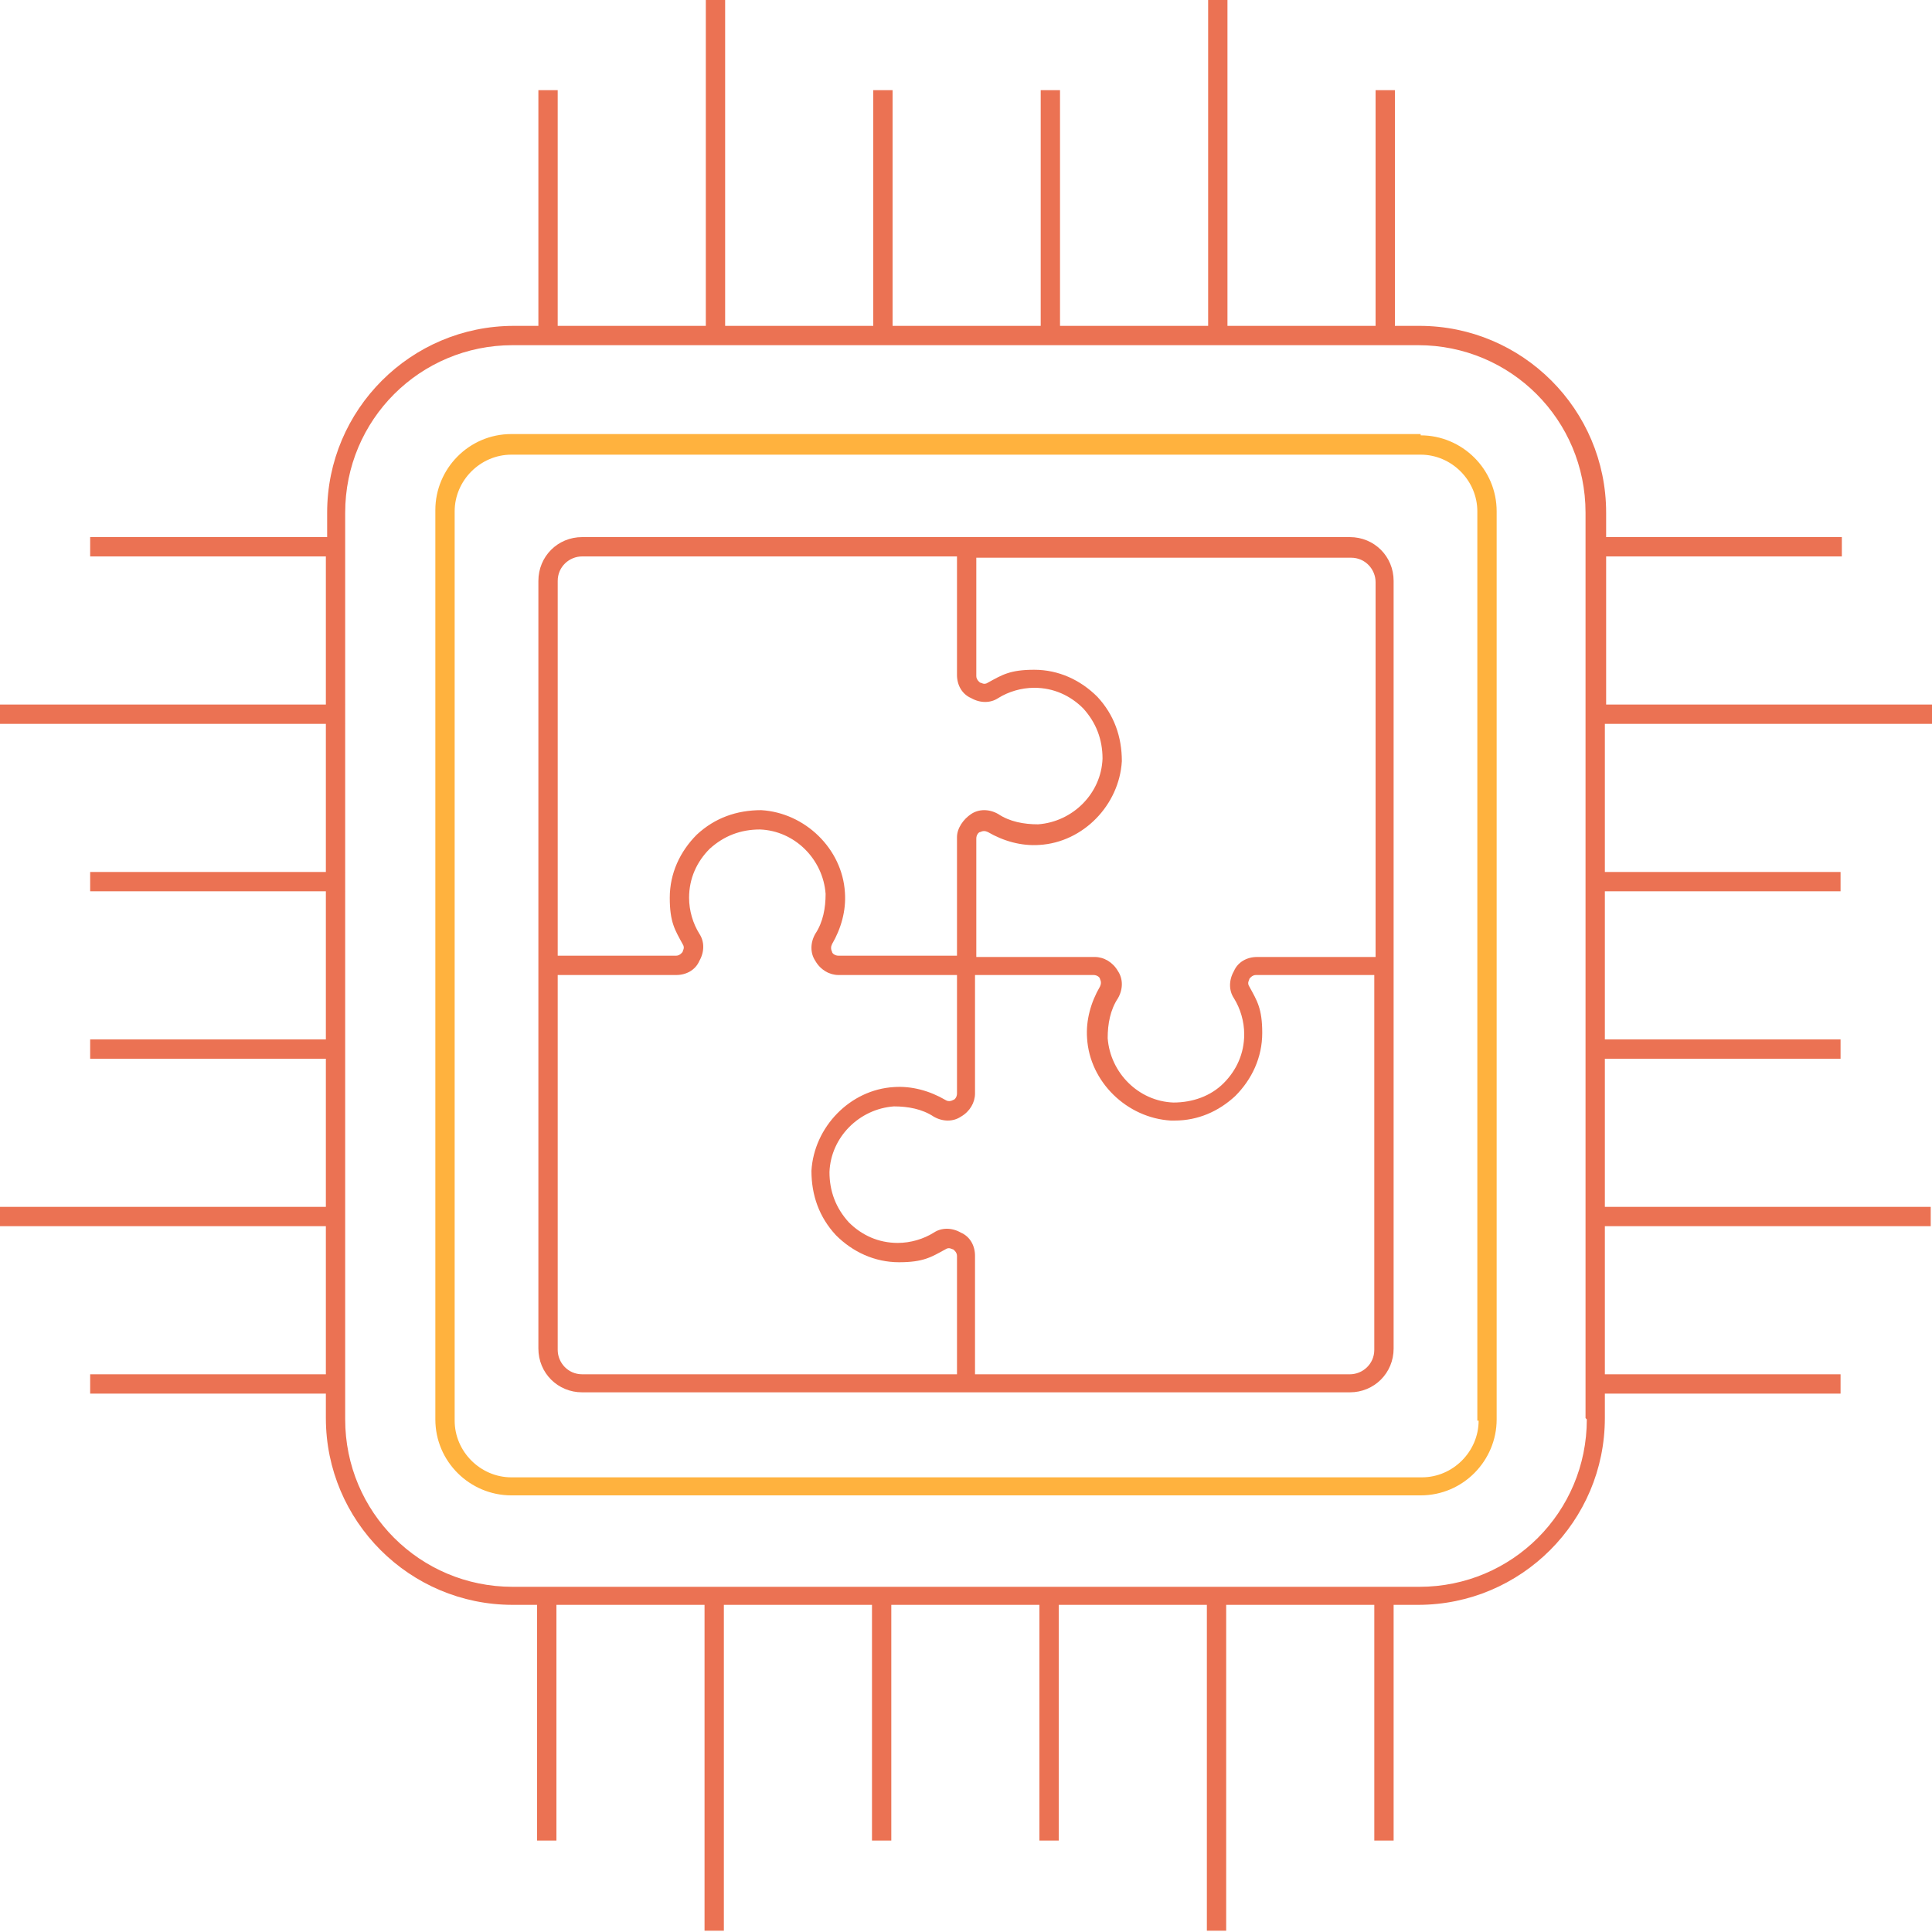
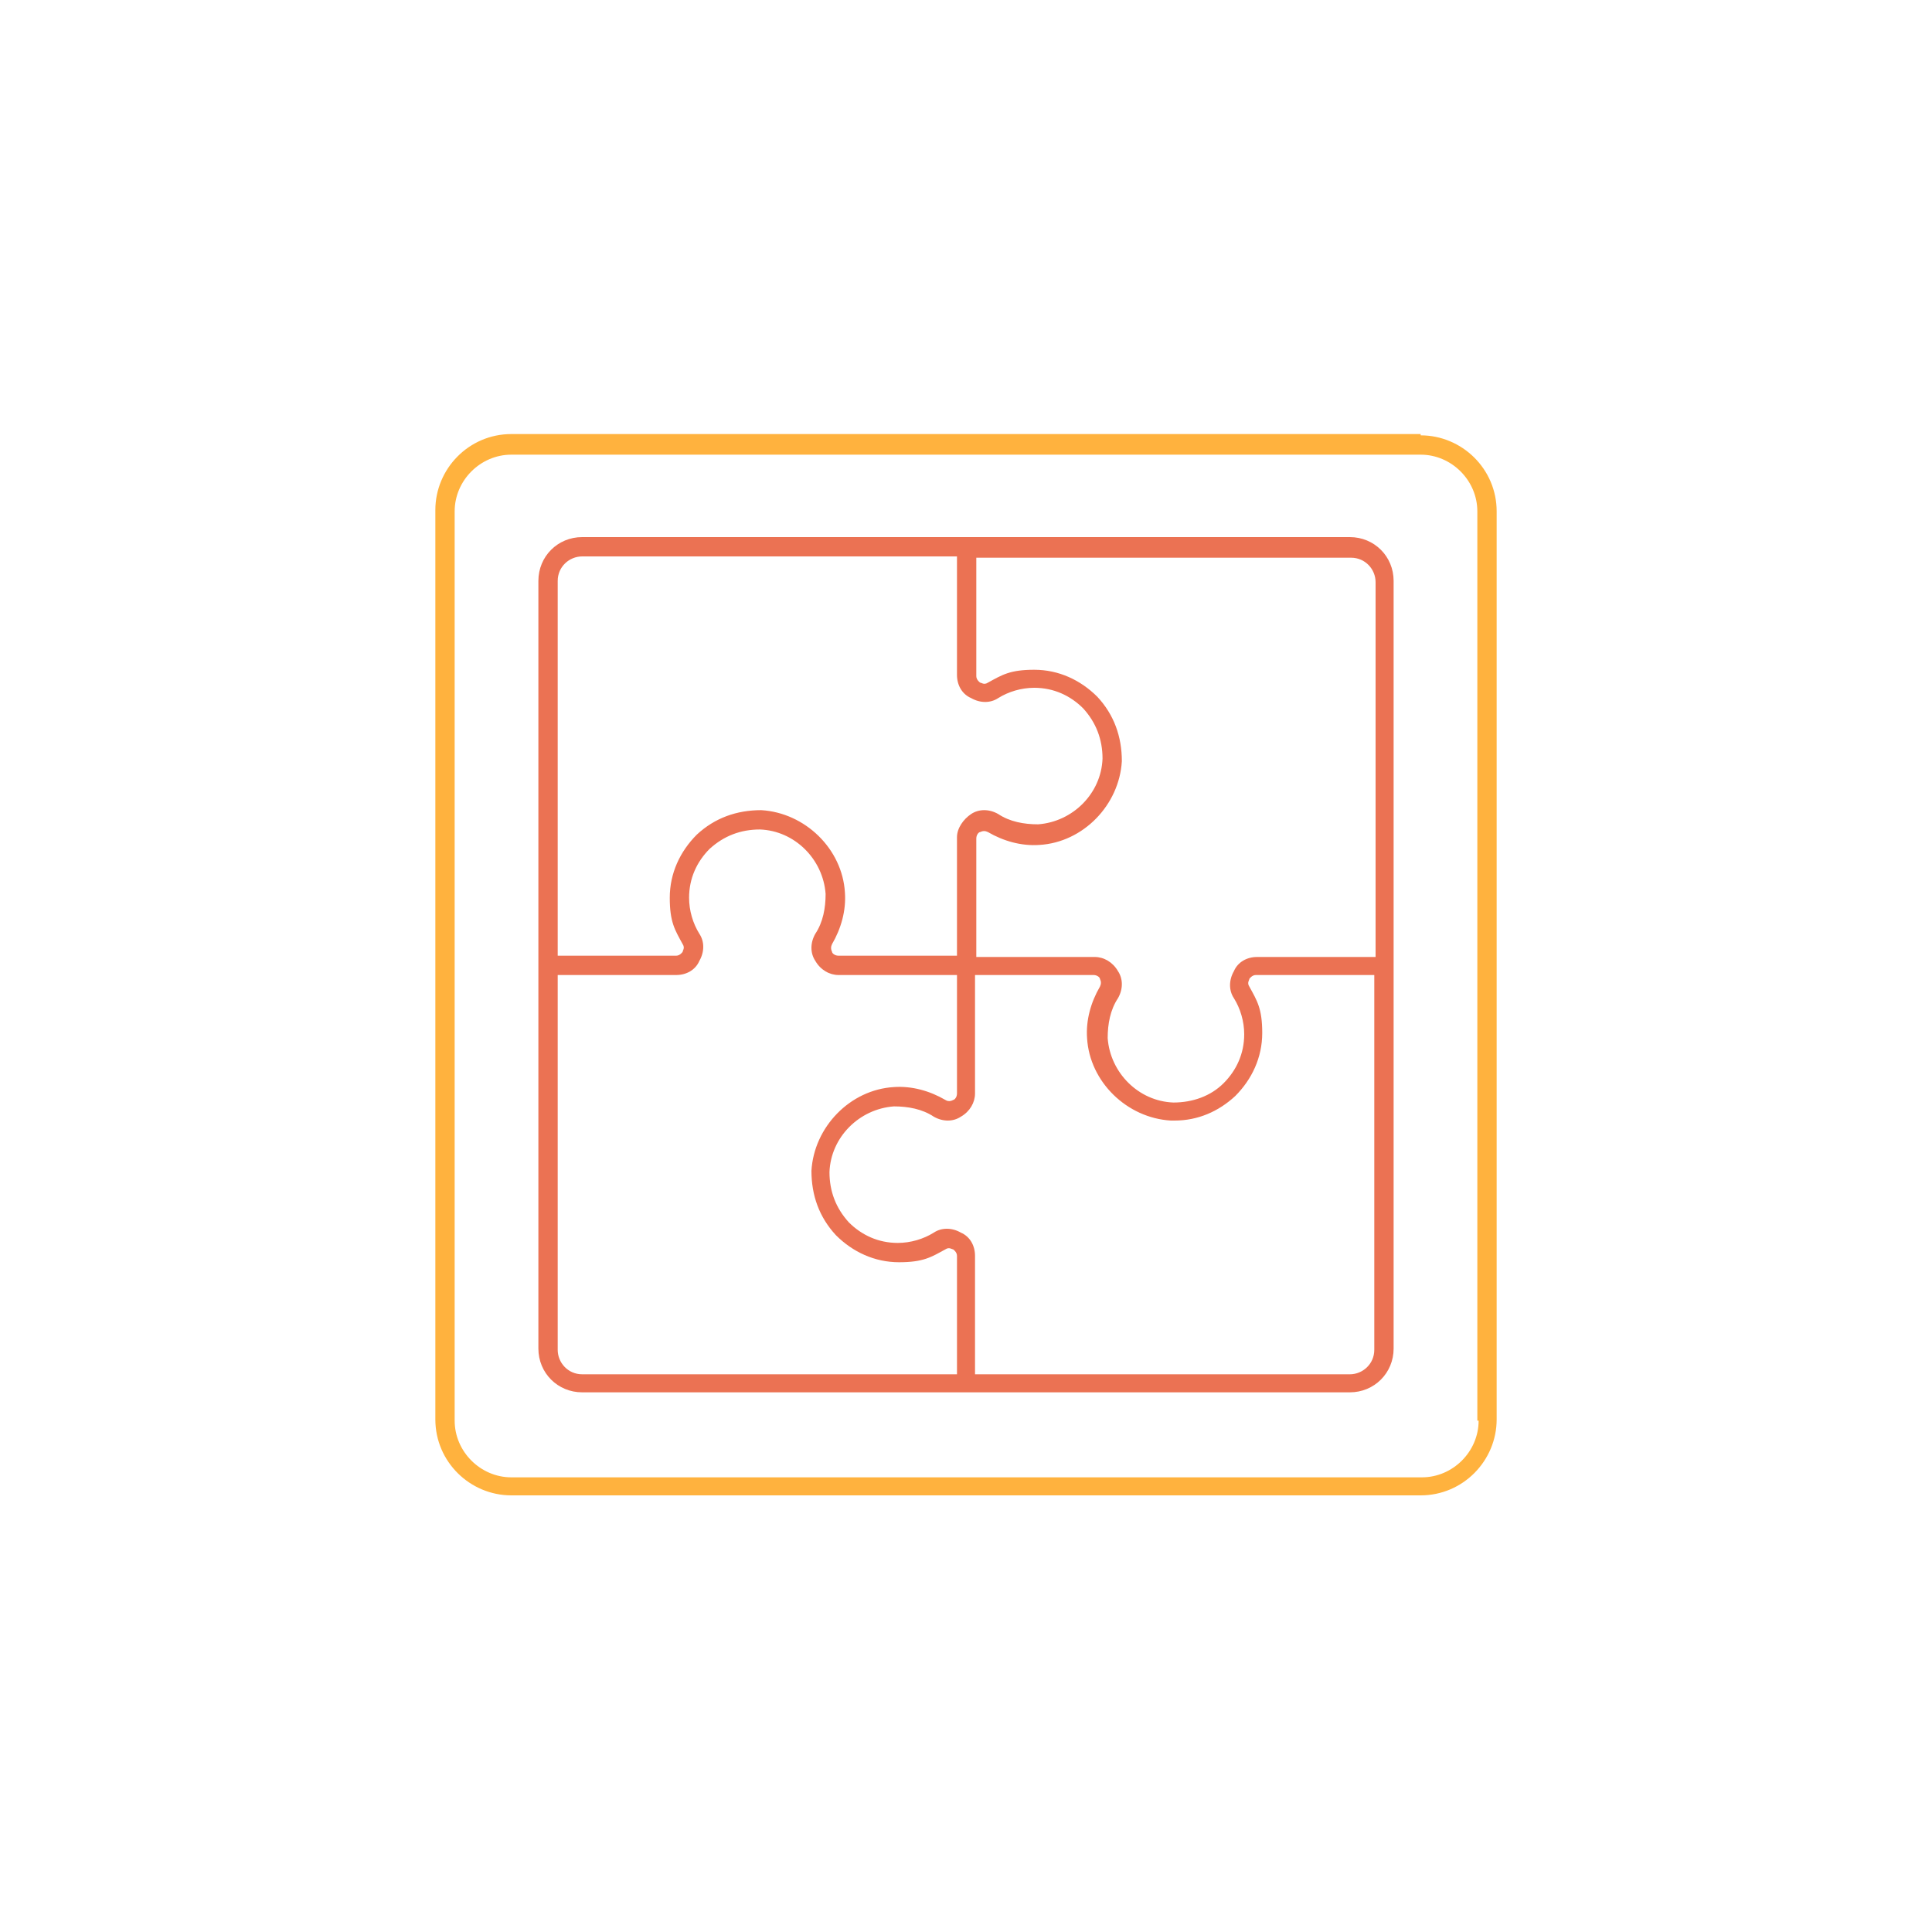
<svg xmlns="http://www.w3.org/2000/svg" id="Layer_1" data-name="Layer 1" version="1.1" viewBox="0 0 150 150">
  <defs>
    <style> .cls-1 { fill: #ffb23e; } .cls-1, .cls-2 { stroke-width: 0px; } .cls-2 { fill: #eb7253; } </style>
  </defs>
  <g>
    <path class="cls-1" d="M110.3,33.7H39.7c-3.3,0-5.9,2.7-5.9,5.9v70.6c0,3.3,2.7,5.9,5.9,5.9h70.6c3.3,0,5.9-2.7,5.9-5.9V39.7c0-3.3-2.7-5.9-5.9-5.9ZM114.8,110.3c0,2.4-2,4.4-4.4,4.4H39.7c-2.4,0-4.4-2-4.4-4.4V39.7c0-2.4,2-4.4,4.4-4.4h70.6c2.4,0,4.4,2,4.4,4.4v70.6Z" />
-     <path class="cls-2" d="M150,56.2v-1.5h-25.3v-11.5h18.3v-1.5h-18.3v-1.9c0-8-6.5-14.5-14.5-14.5h-1.9V7h-1.5v18.3h-11.5V0h-1.5v25.3h-11.5V7h-1.5v18.3h-11.5V7h-1.5v18.3h-11.5V0h-1.5v25.3h-11.5V7h-1.5v18.3h-1.9c-8,0-14.5,6.5-14.5,14.5v1.9H7v1.5h18.3v11.5H0v1.5h25.3v11.5H7v1.5h18.3v11.5H7v1.5h18.3v11.5H0v1.5h25.3v11.5H7v1.5h18.3v1.9c0,8,6.5,14.5,14.5,14.5h1.9v18.3h1.5v-18.3h11.5v25.3h1.5v-25.3h11.5v18.3h1.5v-18.3h11.5v18.3h1.5v-18.3h11.5v25.3h1.5v-25.3h11.5v18.3h1.5v-18.3h1.9c8,0,14.5-6.5,14.5-14.5v-1.9h18.3v-1.5h-18.3v-11.5h25.3v-1.5h-25.3v-11.5h18.3v-1.5h-18.3v-11.5h18.3v-1.5h-18.3v-11.5h25.3ZM123.2,110.2c0,7.2-5.8,13-13,13H39.8c-7.2,0-13-5.8-13-13V39.8c0-7.2,5.8-13,13-13h70.3c7.2,0,13,5.8,13,13v70.3Z" />
  </g>
  <path class="cls-2" d="M104.8,41.7h-59.6c-1.9,0-3.4,1.5-3.4,3.4v59.6c0,1.9,1.5,3.4,3.4,3.4h59.6c1.9,0,3.4-1.5,3.4-3.4v-59.6c0-1.9-1.5-3.4-3.4-3.4ZM106.8,45.2v29.1h-9.2c-.8,0-1.5.4-1.8,1.1-.4.7-.4,1.5,0,2.1.5.8.8,1.8.8,2.8,0,1.5-.6,2.8-1.6,3.8-1,1-2.4,1.5-3.9,1.5-2.7-.1-4.9-2.3-5.1-5,0-1.1.2-2.2.8-3.1.4-.7.4-1.5,0-2.1-.4-.7-1.1-1.1-1.8-1.1h-9.2v-9.2c0-.3.2-.5.3-.5.2-.1.4-.1.6,0,1.2.7,2.6,1.1,4,1,3.4-.2,6.2-3.1,6.4-6.5,0-1.9-.6-3.6-1.9-5-1.3-1.3-3-2.1-4.9-2.1s-2.5.4-3.6,1c-.3.2-.5,0-.6,0,0,0-.3-.2-.3-.5v-9.2h29.1c1.1,0,1.9.9,1.9,1.9ZM45.2,43.2h29.1v9.2c0,.8.4,1.5,1.1,1.8.7.4,1.5.4,2.1,0,.8-.5,1.8-.8,2.8-.8,1.5,0,2.8.6,3.8,1.6,1,1.1,1.5,2.4,1.5,3.9-.1,2.7-2.3,4.9-5,5.1-1.1,0-2.2-.2-3.1-.8-.7-.4-1.5-.4-2.1,0s-1.1,1.1-1.1,1.8v9.2h-9.2c-.3,0-.5-.2-.5-.3-.1-.2-.1-.4,0-.6.7-1.2,1.1-2.6,1-4-.2-3.4-3.1-6.2-6.5-6.4-1.9,0-3.6.6-5,1.9-1.3,1.3-2.1,3-2.1,4.9s.4,2.5,1,3.6c.2.3,0,.5,0,.6,0,0-.2.3-.5.3h-9.2v-29.1c0-1.1.9-1.9,1.9-1.9ZM43.3,104.8v-29.1h9.2c.8,0,1.5-.4,1.8-1.1.4-.7.4-1.5,0-2.1-.5-.8-.8-1.8-.8-2.8,0-1.5.6-2.8,1.6-3.8,1.1-1,2.4-1.5,3.9-1.5,2.7.1,4.9,2.3,5.1,5,0,1.1-.2,2.2-.8,3.1-.4.7-.4,1.5,0,2.1.4.7,1.1,1.1,1.8,1.1h9.2v9.2c0,.3-.2.5-.3.5,0,0-.3.2-.6,0-1.2-.7-2.6-1.1-4-1-3.4.2-6.2,3.1-6.4,6.5,0,1.9.6,3.6,1.9,5,1.3,1.3,3,2.1,4.9,2.1s2.5-.4,3.6-1c.3-.2.5,0,.6,0,0,0,.3.2.3.5v9.2h-29.1c-1.1,0-1.9-.9-1.9-1.9ZM104.8,106.7h-29.1v-9.2c0-.8-.4-1.5-1.1-1.8-.7-.4-1.5-.4-2.1,0-.8.5-1.8.8-2.8.8-1.5,0-2.8-.6-3.8-1.6-1-1.1-1.5-2.4-1.5-3.9.1-2.7,2.3-4.9,5-5.1,1.1,0,2.2.2,3.1.8.7.4,1.5.4,2.1,0,.7-.4,1.1-1.1,1.1-1.8v-9.2h9.2c.3,0,.5.2.5.3.1.2.1.4,0,.6-.7,1.2-1.1,2.6-1,4,.2,3.4,3.1,6.2,6.5,6.4,0,0,.2,0,.3,0,1.8,0,3.4-.7,4.7-1.9,1.3-1.3,2.1-3,2.1-4.9s-.4-2.5-1-3.6c-.2-.3,0-.5,0-.6,0,0,.2-.3.5-.3h9.2v29.1c0,1.1-.9,1.9-1.9,1.9Z" />
</svg>